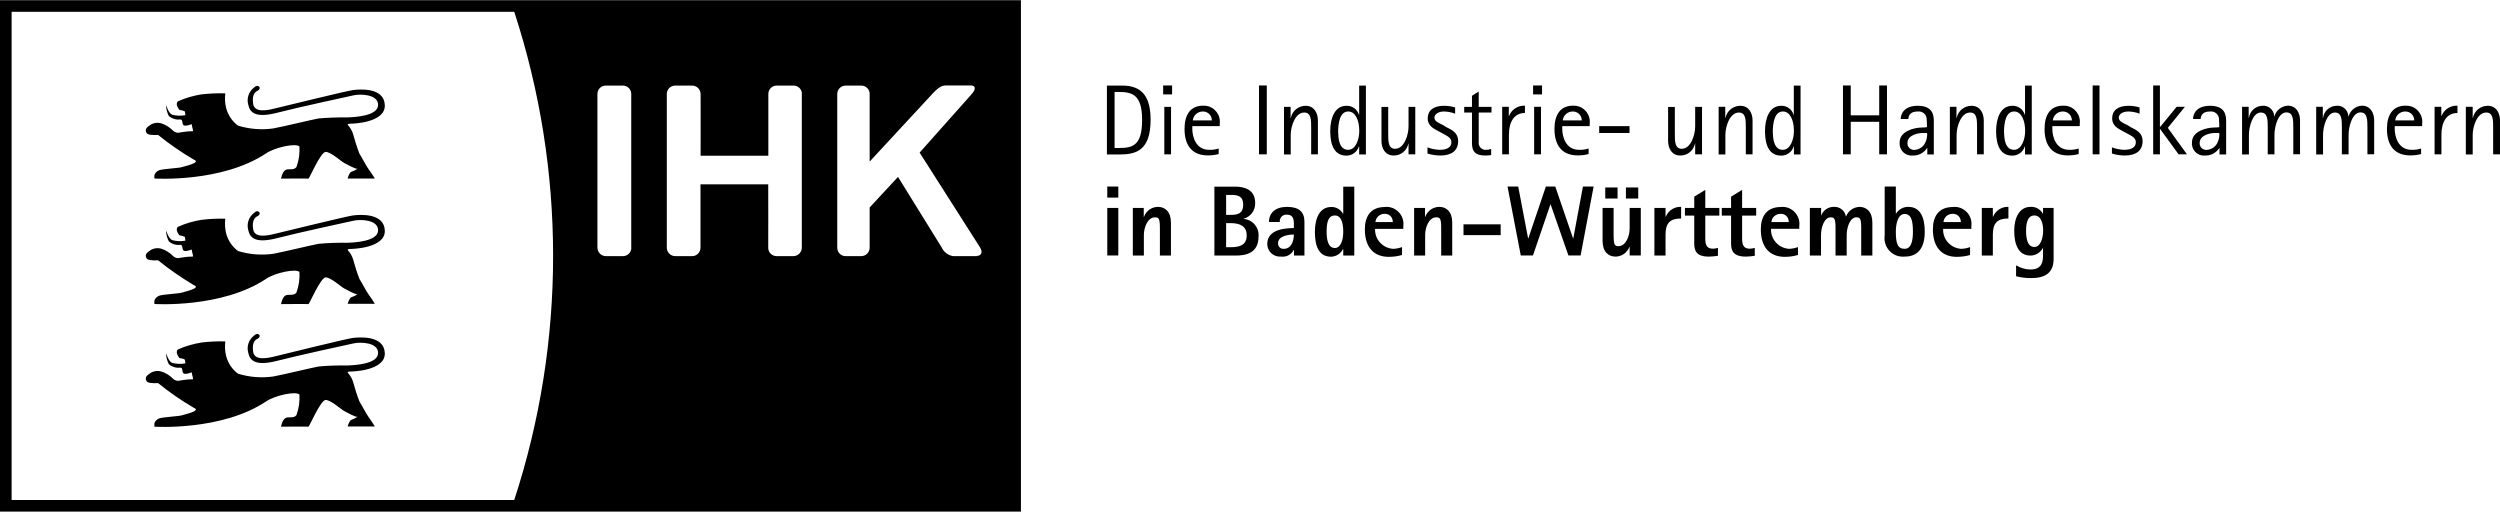
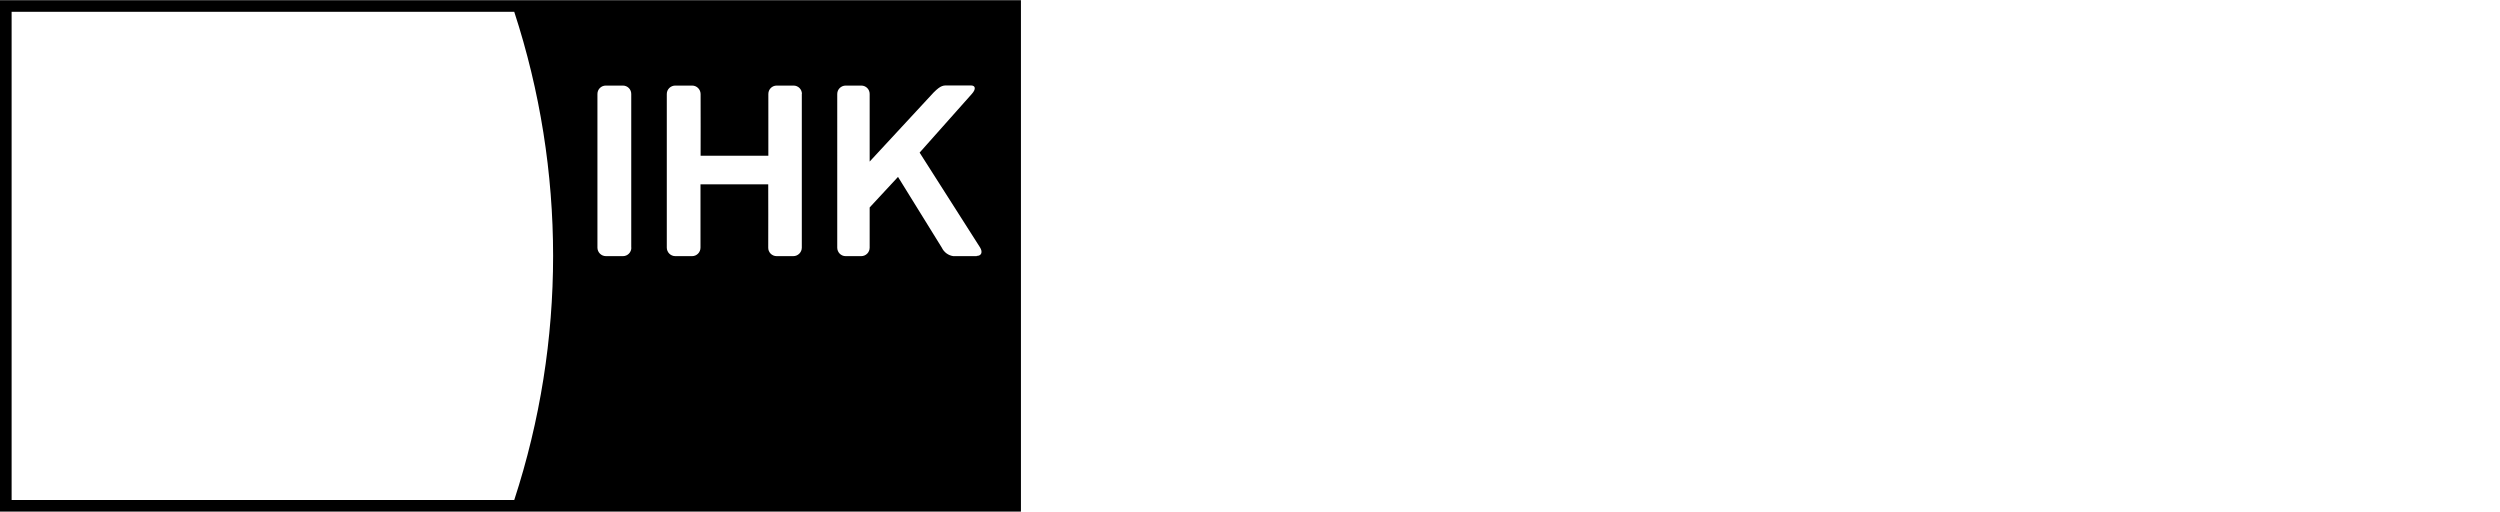
<svg xmlns="http://www.w3.org/2000/svg" data-name="Ebene 1" viewBox="0 0 215.17 44.02" width="254" height="52">
-   <path d="M95.93 7.9h.38c1.16 0 1.99.26 1.99 2.4s-.76 2.42-1.91 2.42h-.46V7.9Zm-.67 5.38h1.12c1.4 0 2.65-.35 2.65-2.98 0-1.88-.65-2.95-2.43-2.95h-1.33v5.93Zm4.95-4.1h.58v4.09h-.58V9.18Zm-.1-1.84h.77v.77h-.77v-.77Zm2.55 3.01c.05-.44.42-.77.86-.77.42-.01.77.32.78.74v.03h-1.64Zm2.22 2.42c-.26.08-.53.12-.81.11-1.18 0-1.45-1.18-1.45-1.8v-.24h2.36v-.2c.1-.75-.43-1.45-1.19-1.55-.08-.01-.16-.01-.24-.01-1.09 0-1.6.78-1.6 2 0 1.51.73 2.28 2 2.28.32 0 .63-.03.94-.12v-.48Zm3.48-5.43h.67v5.93h-.67V7.34Zm2.14 1.84h.58v.95h.02c.12-.61.66-1.04 1.28-1.04.7 0 1.05.59 1.05 1.26v2.92h-.58V11c0-.71 0-1.33-.6-1.33-.77 0-1.16 1.18-1.16 1.92v1.69h-.58V9.19Zm4.67 2.2c0-.87.17-1.8.87-1.8.62 0 .95.76.95 1.67 0 .71-.29 1.63-.96 1.63-.77 0-.85-.98-.85-1.5Zm1.81 1.9h.58V7.35h-.58v2.51h-.02c-.14-.47-.58-.79-1.08-.77-1.01 0-1.39 1.08-1.39 2.18 0 1.3.41 2.11 1.4 2.11.49 0 .92-.32 1.07-.79h.02v.7Zm4.26-.95h-.02c-.12.61-.65 1.05-1.27 1.04-.71 0-1.05-.59-1.05-1.26V9.19h.58v2.27c0 .71 0 1.33.6 1.33.77 0 1.15-1.18 1.15-1.92V9.18h.58v4.09h-.58v-.95Zm3.31-1.37c.43.22.95.46.95 1.17 0 .82-.57 1.24-1.52 1.24-.38 0-.76-.06-1.12-.17v-.53c.34.13.7.2 1.06.21.57 0 1-.19 1-.66 0-.42-.5-.6-.74-.74l-.37-.2c-.38-.21-.93-.44-.93-1.11s.49-1.08 1.4-1.08c.33 0 .65.05.96.14v.54c-.31-.12-.63-.18-.95-.19-.5 0-.83.24-.83.53 0 .34.41.47.74.64l.34.21Zm3.8 2.37c-.17.03-.34.04-.52.04-.83 0-1.14-.33-1.14-1.06V9.67h-.67v-.49h.67v-.95l.58-.37v1.32h1.1v.49h-1.1v2.52c-.05.33.18.64.51.69h.16c.14 0 .27-.03.4-.08v.52Zm.93-4.15h.58v.79h.02c.21-.56.77-.92 1.37-.89v.63c-.93 0-1.38.77-1.38 1.87v1.69h-.58V9.18Zm2.76 0h.59v4.09h-.59V9.18Zm-.09-1.84h.77v.77h-.77v-.77Zm2.55 3.01c.05-.44.42-.77.86-.77.42-.01.77.32.78.74v.03h-1.64Zm2.22 2.42c-.26.08-.53.12-.81.11-1.18 0-1.45-1.18-1.45-1.8v-.24h2.36v-.2c.1-.75-.43-1.45-1.19-1.55-.08-.01-.16-.01-.24-.01-1.09 0-1.6.78-1.6 2 0 1.51.73 2.28 2 2.28.32 0 .63-.03.94-.12v-.48Zm.92-1.93h2.61v.59h-2.61v-.59Zm8.27 1.49h-.02c-.12.61-.65 1.05-1.27 1.04-.71 0-1.05-.59-1.05-1.26V9.19h.58v2.27c0 .71 0 1.33.6 1.33.77 0 1.15-1.18 1.15-1.92V9.18h.59v4.09h-.59v-.95Zm2-3.15h.58v.95h.02c.12-.61.66-1.04 1.28-1.04.7 0 1.05.59 1.05 1.26v2.92h-.58V11c0-.71 0-1.33-.6-1.33-.77 0-1.16 1.18-1.16 1.92v1.69h-.58V9.19Zm4.67 2.2c0-.87.17-1.8.87-1.8.62 0 .95.76.95 1.67 0 .71-.29 1.63-.96 1.63-.77 0-.85-.98-.85-1.5Zm1.81 1.9h.58V7.35h-.58v2.51h-.02c-.14-.47-.58-.79-1.07-.77-1.01 0-1.39 1.08-1.39 2.18 0 1.3.41 2.11 1.4 2.11.49 0 .92-.32 1.07-.79h.02v.7Zm4.23-5.94h.67v2.57h2.45V7.34h.67v5.93h-.67v-2.8h-2.45v2.8h-.67V7.34Zm7.24 4.08c.03.28-.03.57-.15.83-.17.38-.54.62-.96.64-.31 0-.57-.23-.58-.54v-.05c0-.7.91-.87 1.34-.87h.34Zm.01 1.86h.57v-2.87c0-.52-.1-1.32-1.38-1.32-1.12 0-1.46.63-1.47 1.14h.65c.04-.32.17-.65.83-.65.36-.04.69.21.75.57.02.26.03.52.03.78-.13.02-.27.03-.4.03-.71 0-1.95.32-1.95 1.27-.06.57.35 1.08.91 1.14h.19c.5.03.98-.22 1.26-.64h.02v.54Zm1.94-4.1h.58v.95h.02c.12-.61.66-1.04 1.28-1.04.7 0 1.05.59 1.05 1.26v2.92h-.58V11c0-.71 0-1.33-.6-1.33-.77 0-1.16 1.18-1.16 1.92v1.69h-.58V9.19Zm4.67 2.2c0-.87.17-1.8.87-1.8.62 0 .95.76.95 1.67 0 .71-.29 1.63-.96 1.63-.77 0-.85-.98-.85-1.5Zm1.81 1.9h.58V7.35h-.58v2.51h-.02c-.14-.47-.58-.79-1.08-.77-1.01 0-1.39 1.08-1.39 2.18 0 1.3.41 2.11 1.4 2.11.49 0 .92-.32 1.07-.79h.02v.7Zm2.39-2.93c.05-.44.42-.77.86-.77.42-.01.77.32.78.74v.03h-1.64Zm2.22 2.42c-.26.08-.53.12-.81.11-1.18 0-1.45-1.18-1.45-1.8v-.24H179v-.2c.1-.75-.43-1.45-1.19-1.55-.08-.01-.16-.01-.24-.01-1.09 0-1.6.78-1.6 2 0 1.51.73 2.28 2 2.28.32 0 .63-.03.94-.12v-.48Zm1.21-5.43h.59v5.93h-.59V7.34Zm3.34 3.62c.43.22.96.46.96 1.17 0 .82-.57 1.24-1.52 1.24-.38 0-.76-.06-1.12-.17v-.53c.34.13.7.2 1.06.21.57 0 1-.19 1-.66 0-.42-.5-.6-.74-.74l-.37-.2c-.38-.21-.93-.44-.93-1.11s.49-1.08 1.4-1.08c.33 0 .65.05.96.14v.54c-.31-.12-.63-.18-.96-.19-.5 0-.83.24-.83.53 0 .34.41.47.74.64l.34.21Zm1.87-3.62h.58v3.57h.02l1.42-1.73h.71l-1.47 1.81 1.65 2.28h-.72l-1.59-2.18h-.02v2.18h-.58V7.34Zm5.69 4.08c.03.28-.03.57-.15.83-.17.38-.54.62-.96.64-.31 0-.57-.23-.58-.54v-.05c0-.7.91-.87 1.34-.87h.34Zm.02 1.86h.57v-2.87c0-.52-.1-1.32-1.38-1.32-1.12 0-1.46.63-1.47 1.14h.65c.04-.32.17-.65.83-.65.36-.04.69.21.75.57.02.26.03.52.03.78-.13.02-.27.03-.4.03-.71 0-1.95.32-1.95 1.27-.06.57.35 1.08.91 1.14h.19c.5.03.98-.22 1.25-.64h.02v.54Zm1.92-4.1h.59v.95h.02c.08-.58.56-1.02 1.14-1.04.51-.06.97.31 1.03.82v.11h.02c.14-.53.61-.91 1.16-.94.7 0 1.05.59 1.05 1.26v2.92h-.58v-2.27c0-.71 0-1.33-.6-1.33-.69 0-1.02 1.19-1.02 1.92v1.69h-.58V11c0-.71 0-1.33-.6-1.33-.68 0-1.02 1.18-1.02 1.92v1.69h-.59V9.19Zm6.38 0h.59v.95h.02c.08-.58.56-1.02 1.14-1.04.51-.06.97.31 1.03.82v.11h.02c.14-.53.61-.91 1.16-.94.7 0 1.05.59 1.05 1.26v2.92h-.58v-2.27c0-.71 0-1.33-.6-1.33-.69 0-1.02 1.19-1.02 1.92v1.69h-.58V11c0-.71 0-1.33-.6-1.33-.68 0-1.02 1.18-1.02 1.92v1.69h-.59V9.19Zm6.82 1.17c.05-.44.42-.77.86-.77.42-.01.77.32.78.74v.03h-1.64Zm2.22 2.42c-.26.08-.53.12-.81.11-1.18 0-1.45-1.18-1.45-1.8v-.24h2.36v-.2c.1-.75-.43-1.45-1.19-1.55-.08-.01-.16-.01-.24-.01-1.09 0-1.6.78-1.6 2 0 1.51.73 2.28 2 2.28.32 0 .63-.03.94-.12v-.48Zm1.16-3.59h.59v.79h.02c.21-.56.77-.92 1.37-.89v.63c-.93 0-1.38.77-1.38 1.87v1.69h-.59V9.18Zm2.7 0h.59v.95h.02c.12-.61.66-1.04 1.28-1.04.7 0 1.05.59 1.05 1.26v2.92h-.59V11c0-.71 0-1.33-.6-1.33-.77 0-1.16 1.18-1.16 1.92v1.69h-.59V9.19ZM95.3 17.88h.95v4.09h-.95v-4.09Zm0-1.84h.95v.95h-.95v-.95Zm2.19 1.84h.95v.77h.02c.18-.52.67-.86 1.21-.86.6 0 1.11.41 1.11 1.35v2.84h-.95v-2.34c0-.83-.09-.95-.42-.95-.64 0-.96.88-.96 1.52v1.77h-.95v-4.09Zm8.04-1.12h.4c.64 0 1.07.11 1.07.85s-.46.87-1.07.87h-.4v-1.72Zm-1.01 5.22h1.82c.86 0 1.98-.18 1.98-1.64.07-.76-.49-1.44-1.26-1.51h-.02v-.02c.61-.17 1.02-.74.99-1.37 0-1.2-1.04-1.39-1.69-1.39h-1.82v5.93Zm1.01-2.79h.4c.83 0 1.37.28 1.37 1.06 0 .89-.71 1.01-1.37 1.01h-.4v-2.07Zm4.47 1.72c0-.55.74-.74 1.36-.74 0 .56-.23 1.23-.85 1.23-.25.03-.47-.14-.51-.39v-.1Zm1.36 1.07h.91v-2.92c0-.83-.47-1.27-1.49-1.27s-1.56.52-1.56 1.3h.93c-.04-.31.18-.59.49-.63h.14c.47 0 .58.34.58.75v.4c-.57.02-2.29.03-2.29 1.38 0 .6.5 1.09 1.1 1.08h.11c.44.05.86-.17 1.07-.57h.02v.47Zm2.82-2.05c0-.68.08-1.4.71-1.4.55 0 .72.65.72 1.4 0 .65-.19 1.4-.72 1.4-.6 0-.71-.76-.71-1.4Zm1.43 2.05h.95v-5.93h-.95v2.33h-.02c-.21-.37-.6-.6-1.02-.58-.98 0-1.4.95-1.4 2.14s.31 2.14 1.4 2.14c.44-.02.83-.27 1.02-.66h.02v.57Zm2.77-2.88c.03-.4.37-.71.77-.71.37-.03.69.24.72.61v.1h-1.5Zm2.29 2.15c-.25.09-.52.15-.78.15-.89-.06-1.58-.82-1.54-1.72h2.43v-.23c.11-.8-.46-1.54-1.26-1.65-.1-.01-.2-.02-.3 0-1.24 0-1.75.78-1.75 1.93 0 1.5.74 2.36 2.06 2.36.39 0 .77-.05 1.14-.16v-.66Zm1.03-3.37h.95v.77h.02c.18-.52.67-.86 1.21-.86.6 0 1.11.41 1.11 1.35v2.84h-.95v-2.34c0-.83-.09-.95-.42-.95-.65 0-.96.88-.96 1.52v1.77h-.95v-4.09Zm4.26 1.41h3.2v.93h-3.2v-.93Zm3.79-3.25h.92l.85 4.46h.02l1.51-4.46h.81l1.53 4.46h.02l.83-4.46h.92l-1.12 5.93h-1.05l-1.53-4.39h-.02l-1.5 4.39h-1.05l-1.14-5.93Zm8.41.08h1.06v.95h-1.06v-.95Zm1.78 0H141v.95h-1.06v-.95Zm.33 5.09h-.02c-.18.51-.67.86-1.21.86-.6 0-1.11-.41-1.11-1.35v-2.84h.95v2.34c0 .83.09.95.42.95.64 0 .96-.87.96-1.52v-1.77h.96v4.09h-.96v-.77Zm2.12-3.33h.96v.76h.02c.21-.54.75-.88 1.32-.85v1c-.96 0-1.34.4-1.34 1.39v1.8h-.96v-4.09Zm5.46 4.12c-.26.04-.52.07-.78.07-1.08 0-1.25-.52-1.25-1.13v-2.4h-.8v-.66h.8v-.97l.95-.58v1.55h1.21v.66h-1.21v1.93c0 .49.06.92.65.92.15 0 .3-.03.44-.07v.67Zm3.18 0c-.26.04-.52.07-.78.07-1.08 0-1.26-.52-1.26-1.13v-2.4h-.8v-.66h.8v-.97l.95-.58v1.55h1.21v.66h-1.21v1.93c0 .49.06.92.65.92.15 0 .3-.03.44-.07v.67Zm1.43-2.9c.03-.4.37-.71.77-.71.37-.03.69.24.72.61v.1h-1.5Zm2.29 2.15c-.25.09-.52.15-.78.15-.89-.06-1.58-.82-1.54-1.72h2.43v-.23c.11-.8-.46-1.54-1.26-1.65-.1-.01-.2-.02-.3 0-1.24 0-1.75.78-1.75 1.93 0 1.5.74 2.36 2.06 2.36.39 0 .77-.05 1.14-.16v-.66Zm1.03-3.37h.96v.63h.02c.17-.44.6-.73 1.08-.72.5-.03.95.32 1.03.82h.02c.18-.48.64-.8 1.15-.82.6 0 1.11.41 1.11 1.35v2.84h-.96v-2.34c0-.83-.09-.95-.42-.95-.55 0-.83.88-.83 1.52v1.77h-.96v-2.34c0-.83-.09-.95-.42-.95-.55 0-.83.88-.83 1.52v1.77h-.96v-4.09Zm7.39 2.05c0-.69.18-1.53.76-1.53.64 0 .71.79.71 1.53 0 .67-.1 1.47-.71 1.47-.6 0-.76-.45-.76-1.47Zm0-3.89h-.96v4.2c-.13.87.46 1.69 1.34 1.82.12.02.25.02.38.01 1.33 0 1.73-1 1.73-2.14 0-1.31-.43-2.14-1.41-2.14-.43-.01-.84.21-1.06.58h-.02v-2.33Zm4.1 3.06c.03-.4.37-.71.77-.71.37-.03.69.24.72.61v.1h-1.5Zm2.29 2.15c-.25.09-.51.15-.78.15-.89-.06-1.58-.82-1.54-1.72h2.43v-.23c.11-.8-.45-1.54-1.26-1.65-.1-.01-.2-.02-.3 0-1.24 0-1.75.78-1.75 1.93 0 1.5.74 2.36 2.06 2.36.39 0 .77-.05 1.14-.16v-.66Zm1.01-3.37h.95v.76h.02c.22-.54.75-.88 1.32-.85v1c-.96 0-1.34.4-1.34 1.39v1.8h-.95v-4.09Zm3.81 1.96c0-.54.09-1.31.71-1.31s.76.77.76 1.31c0 .58-.21 1.4-.76 1.4-.63 0-.71-.82-.71-1.4Zm2.37-1.96h-.91v.49h-.02c-.21-.38-.62-.61-1.06-.58-.97 0-1.4.96-1.4 2.05s.31 2.14 1.4 2.14c.44 0 .85-.25 1.06-.64h.02v.64c0 .53-.11 1.2-1.06 1.2-.45 0-.88-.13-1.26-.36v.94c.42.11.85.16 1.28.16 1.24 0 1.95-.46 1.95-1.65v-4.38ZM29.91 15.35h2.35c-.15-.26-.32-.51-.5-.75-.23-.3-.62-1.08-.82-1.38-.21-.54-.39-1.1-.54-1.66-.08-.29-.23-.55-.43-.78-.19-.17.26-.15.26-.15s2.93-.04 2.89-1.58-2.11-1.4-2.76-1.31c-.58.08-6.36 1.5-6.67 1.57-.76.2-1.77.37-1.9-.37-.15-.93.28-1.1.41-1.16s.21-.26.09-.35-.24-.09-.45.11c-.44.35-.63.93-.47 1.47.14.69.67 1.14 2.44.69 1.98-.51 6.18-1.41 6.62-1.51.56-.13 2.13-.11 2.11.84s-2.05 1.04-2.65 1.06c-.83-.01-1.66.02-2.48.09-.6.11-2.89.67-3.9.86-1.01.14-2.04.06-3.02-.24-.52-.38-.89-.94-1.04-1.57-.09-.4-.11-.81-.06-1.21-.67-.02-1.34.01-2.01.08-.71.11-1.41.31-2.07.61-.28.26.13.73.13.73s.43.07.47.15c.03.1.04.21.04.31-.38.07-.77.05-1.14-.04-.35-.19-.47-.78-.52-.82.01.32.09.64.24.93.27.23.62.34.97.3.34-.02.04.55.47.53.43-.02.54-.22.54-.06s.17.52.07.54c-.36 0-.71.04-1.06.1-.24.08-.5 0-.66-.18-.28-.28-.63-.49-1.01-.61-.28-.07-.56-.04-.82.09-.13.11-.54.28-.48.58.07.3.24.28.37.32.23.03.46.03.69.02.97.79 2.01 1.5 3.08 2.13.69.26-.93.59-1.08.65s-1.57.15-1.86.24c-.2.06-.36.2-.45.39-.02.11-.03.23-.01.34 0 0 5.8.38 9.62-2.17.79-.53 2.56-.89 2.86-.59.04.6-.05 1.21-.26 1.78-.27.34-.73.06-.99.28-.26.22-.32.71-.34.71s2.31-.02 2.37 0c.06.02 1.04-2.28 1.47-2.3.43-.02 1.36.83 1.6.95.25.13 1.01.56 1.16.5-.17.11-.35.19-.54.26-.19.06-.32.58-.32.58Zm0 10.78h2.35c-.15-.26-.32-.51-.5-.75-.23-.3-.62-1.08-.82-1.38-.21-.54-.39-1.1-.54-1.66-.08-.29-.23-.55-.43-.78-.19-.17.26-.15.26-.15s2.93-.04 2.89-1.57-2.11-1.4-2.76-1.31c-.58.08-6.36 1.5-6.67 1.57-.76.19-1.77.37-1.9-.37-.15-.93.28-1.1.41-1.16s.21-.26.09-.35-.24-.09-.45.11c-.44.35-.63.93-.47 1.47.14.69.67 1.14 2.44.69 1.98-.51 6.18-1.41 6.62-1.51.56-.13 2.13-.11 2.11.84s-2.05 1.04-2.65 1.06c-.83-.01-1.66.01-2.48.09-.6.11-2.89.67-3.9.86-1.01.14-2.04.06-3.02-.24-.52-.38-.89-.94-1.04-1.57-.09-.4-.11-.81-.06-1.21-.67-.02-1.34.01-2.01.09-.71.11-1.41.31-2.07.61-.28.26.13.73.13.73s.43.07.47.15c.03.1.04.21.04.31-.38.07-.77.05-1.14-.05-.35-.19-.47-.78-.52-.82.01.32.09.64.24.93.27.23.62.34.97.3.34-.02.04.55.47.53.43-.02.54-.22.54-.06s.17.52.07.54c-.36 0-.71.04-1.06.1-.24.08-.5 0-.66-.18-.28-.28-.63-.49-1.01-.61-.28-.07-.56-.04-.82.09-.13.11-.54.28-.48.58.07.3.24.28.37.32.23.03.46.04.69.02.97.79 2.01 1.5 3.08 2.14.69.26-.93.59-1.08.65s-1.57.15-1.86.24c-.2.06-.36.2-.45.39-.02.11-.03.23-.01.34 0 0 5.8.38 9.62-2.17.79-.53 2.56-.89 2.86-.59.04.6-.05 1.21-.26 1.78-.27.34-.73.07-.99.28-.26.22-.32.71-.34.71s2.31-.02 2.37 0c.06.02 1.04-2.28 1.47-2.3.43-.02 1.36.83 1.6.95.25.13 1.01.56 1.16.5-.17.11-.35.19-.54.26-.19.06-.32.58-.32.58Zm0 10.56h2.35c-.15-.26-.32-.51-.5-.76-.23-.3-.62-1.08-.82-1.38-.21-.54-.39-1.1-.54-1.66-.08-.29-.23-.55-.43-.78-.19-.17.26-.15.26-.15s2.93-.04 2.89-1.57-2.11-1.4-2.76-1.32c-.58.08-6.36 1.5-6.67 1.58-.76.19-1.77.37-1.9-.37-.15-.93.28-1.1.41-1.16s.21-.26.09-.34c-.13-.09-.24-.09-.45.11-.44.35-.63.93-.47 1.47.14.69.67 1.14 2.44.69 1.98-.51 6.18-1.41 6.62-1.51.56-.13 2.13-.11 2.11.84s-2.05 1.04-2.65 1.06c-.83-.01-1.66.01-2.48.09-.6.11-2.89.67-3.9.86-1.01.14-2.04.06-3.02-.24-.52-.38-.89-.94-1.04-1.57-.09-.4-.11-.81-.06-1.21-.67-.02-1.34.01-2.01.09-.71.11-1.41.31-2.07.6-.28.26.13.74.13.74s.43.06.47.15c.03.1.04.21.04.31-.38.07-.77.05-1.14-.04-.35-.19-.47-.78-.52-.82.01.32.09.64.24.93.27.23.62.34.97.3.34-.02.04.55.47.53.43-.02.54-.22.54-.07s.17.52.07.54c-.36 0-.71.04-1.06.1-.24.08-.5 0-.66-.18-.28-.28-.63-.49-1.01-.6-.27-.07-.56-.04-.82.09-.13.11-.54.28-.48.58.07.3.24.28.37.32.23.03.46.03.69.02.97.79 2 1.5 3.08 2.13.69.26-.93.59-1.08.65-.15.06-1.57.15-1.86.24-.2.06-.36.2-.45.39-.02.11-.03.23-.01.34 0 0 5.8.38 9.62-2.18.79-.53 2.56-.89 2.86-.59.04.6-.05 1.21-.26 1.78-.27.34-.73.06-.99.28-.26.21-.32.71-.34.71s2.31-.02 2.37 0c.06.02 1.04-2.28 1.47-2.3s1.36.83 1.6.95c.25.13 1.01.56 1.16.5-.17.1-.35.19-.54.26-.19.07-.32.58-.32.58Z" />
  <path d="M43.85 0H0v44.02h87.87V0H43.85ZM1 43.02V1h43.26c4.46 13.65 4.46 28.37 0 42.02H1ZM54.34 21.3c0 .4-.32.73-.72.73h-1.47c-.4 0-.73-.33-.73-.73V8.07c0-.4.32-.72.72-.72h1.47c.4 0 .72.32.72.72V21.3ZM69.01 8.07V21.3c0 .4-.33.73-.73.73h-1.44c-.4 0-.73-.33-.72-.73s0-5.45 0-5.45h-5.83v5.45c0 .4-.32.73-.72.73h-1.45c-.4 0-.73-.33-.73-.73V8.07c0-.4.33-.72.73-.72h1.45c.4 0 .72.32.73.72s0 5.32 0 5.32h5.83V8.07c0-.4.32-.72.72-.72h1.45c.4 0 .72.32.72.72Zm15.05 13.96h-2.01c-.43-.06-.8-.33-.99-.73l-3.77-6.09-2.44 2.63v3.46c0 .4-.32.73-.73.73h-1.34c-.4 0-.72-.33-.72-.73V8.07c0-.4.33-.72.73-.72h1.34c.4 0 .72.32.72.72v5.82l5.51-5.95c.64-.64.84-.6 1.24-.6h1.97c.4 0 .44.32.08.72l-4.5 5.06 5.2 8.16c.25.4.12.73-.28.73Z" />
</svg>